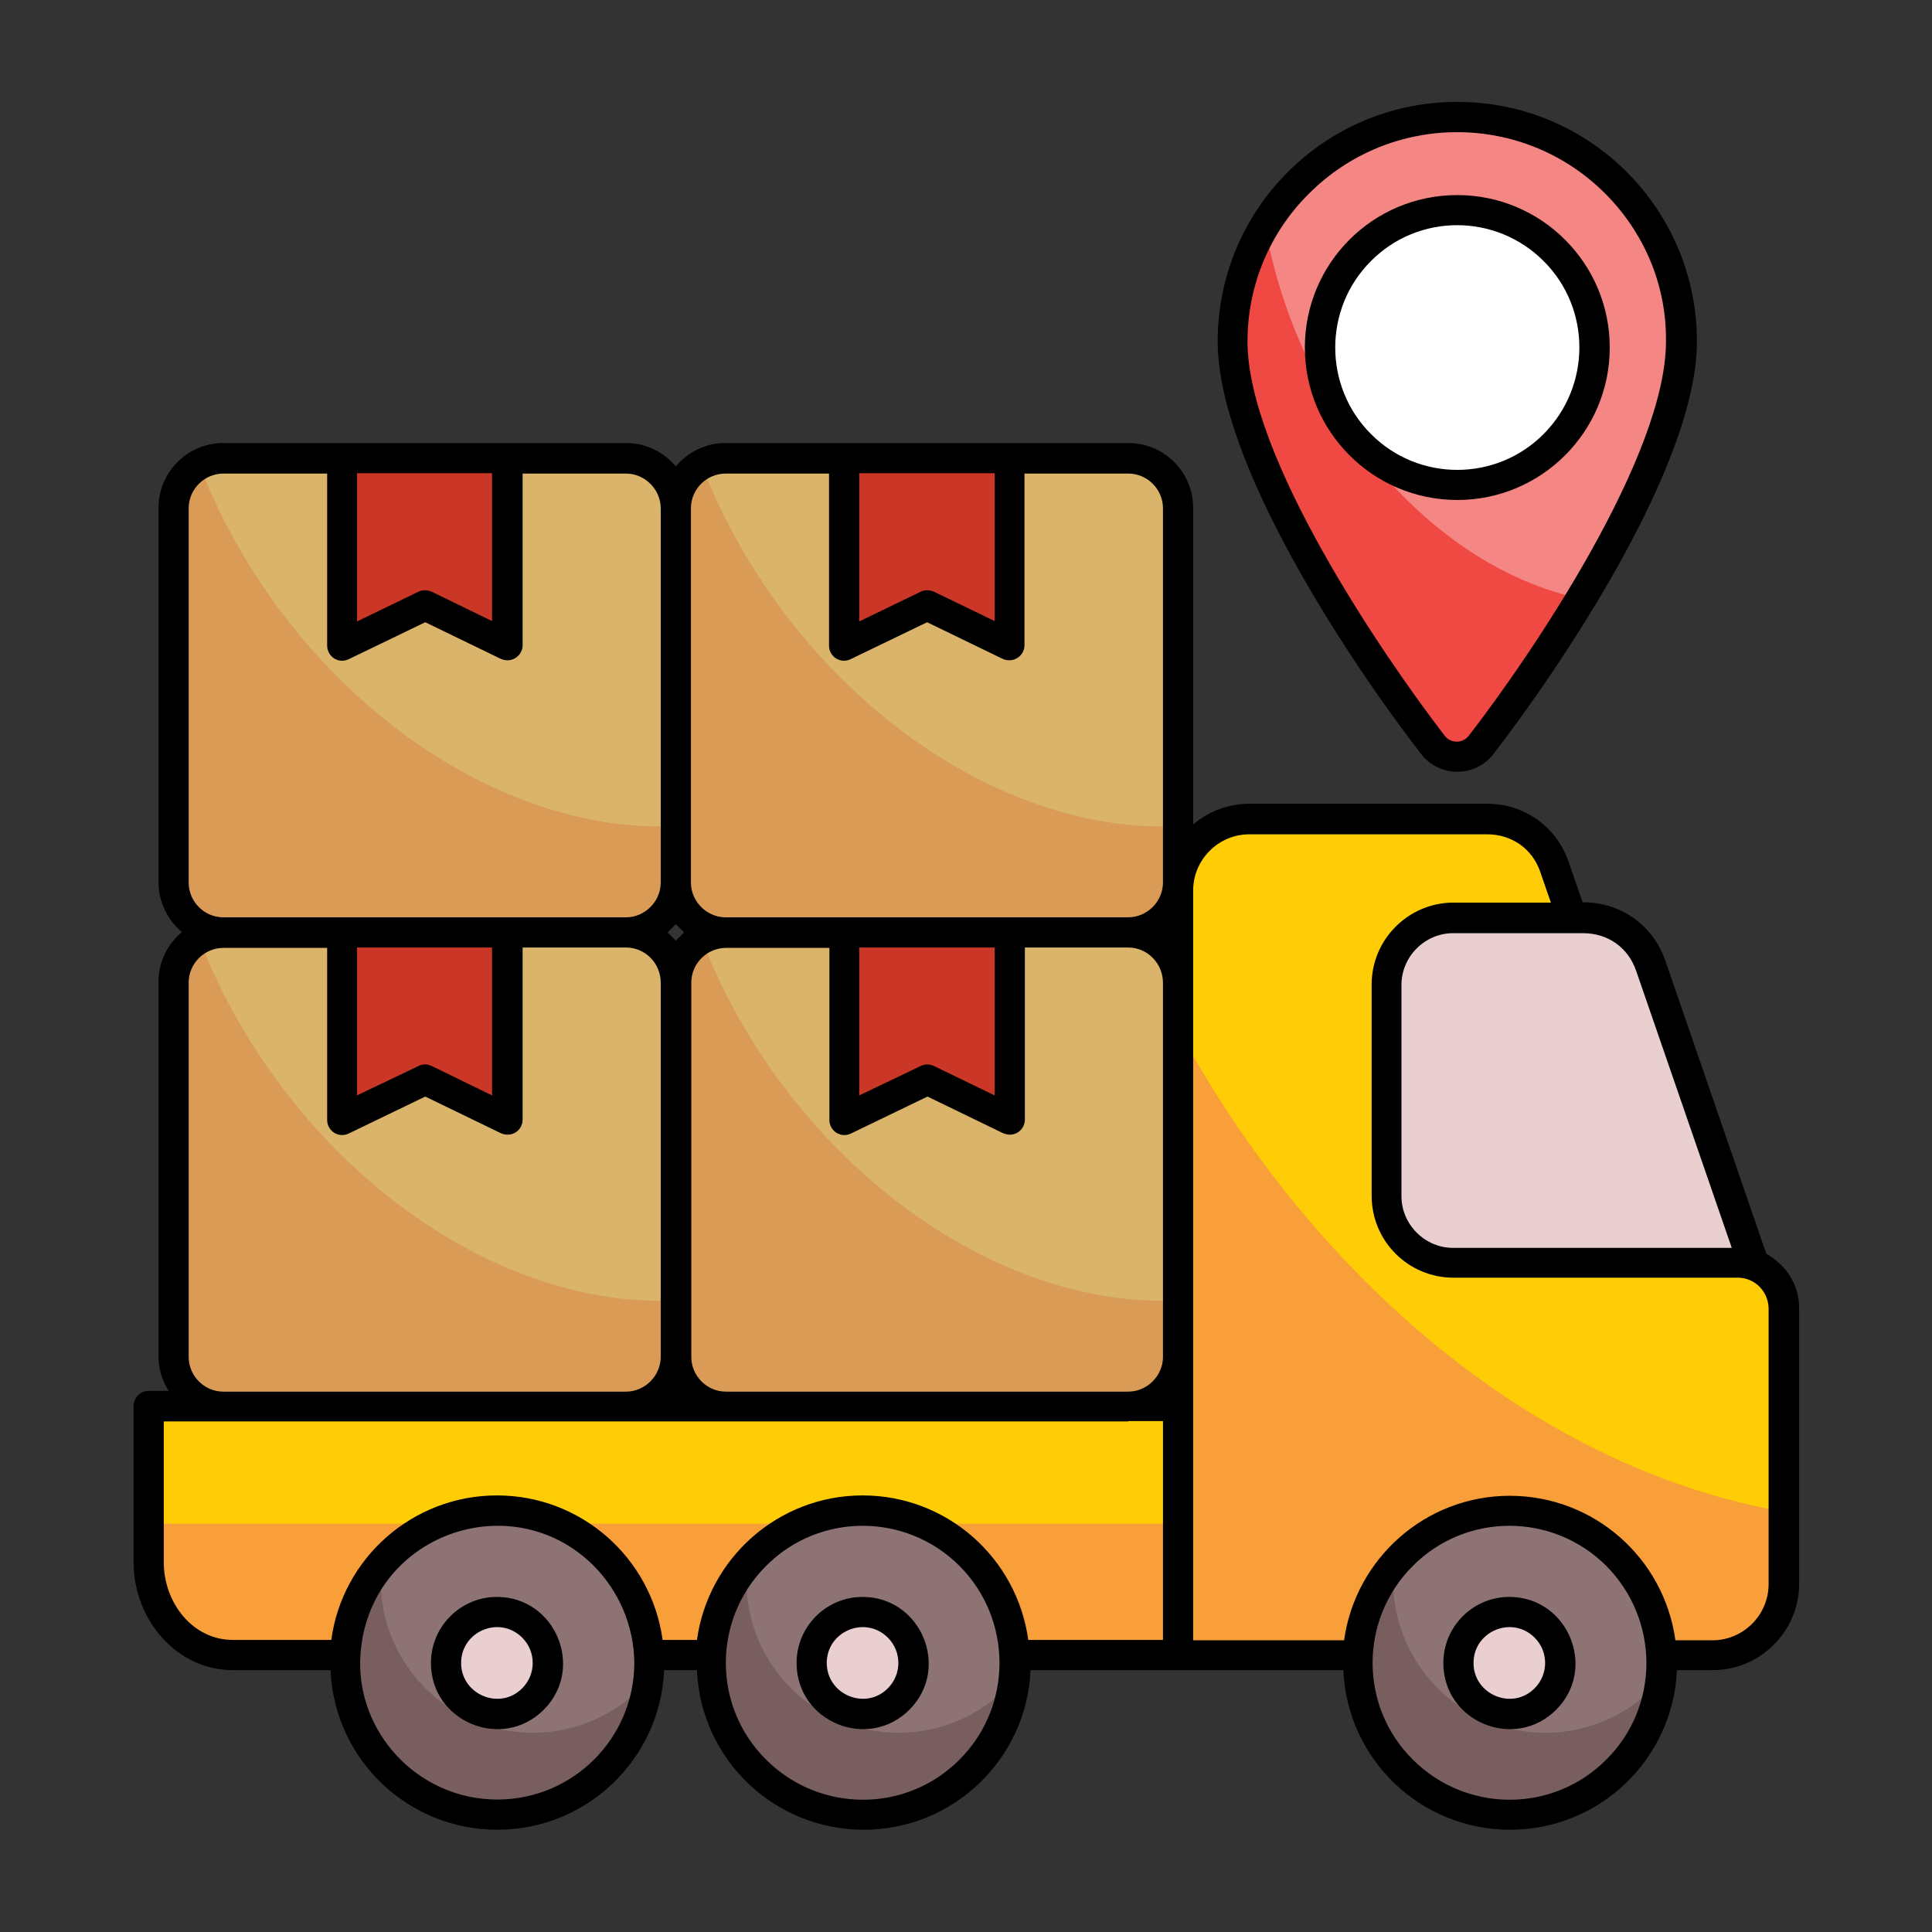
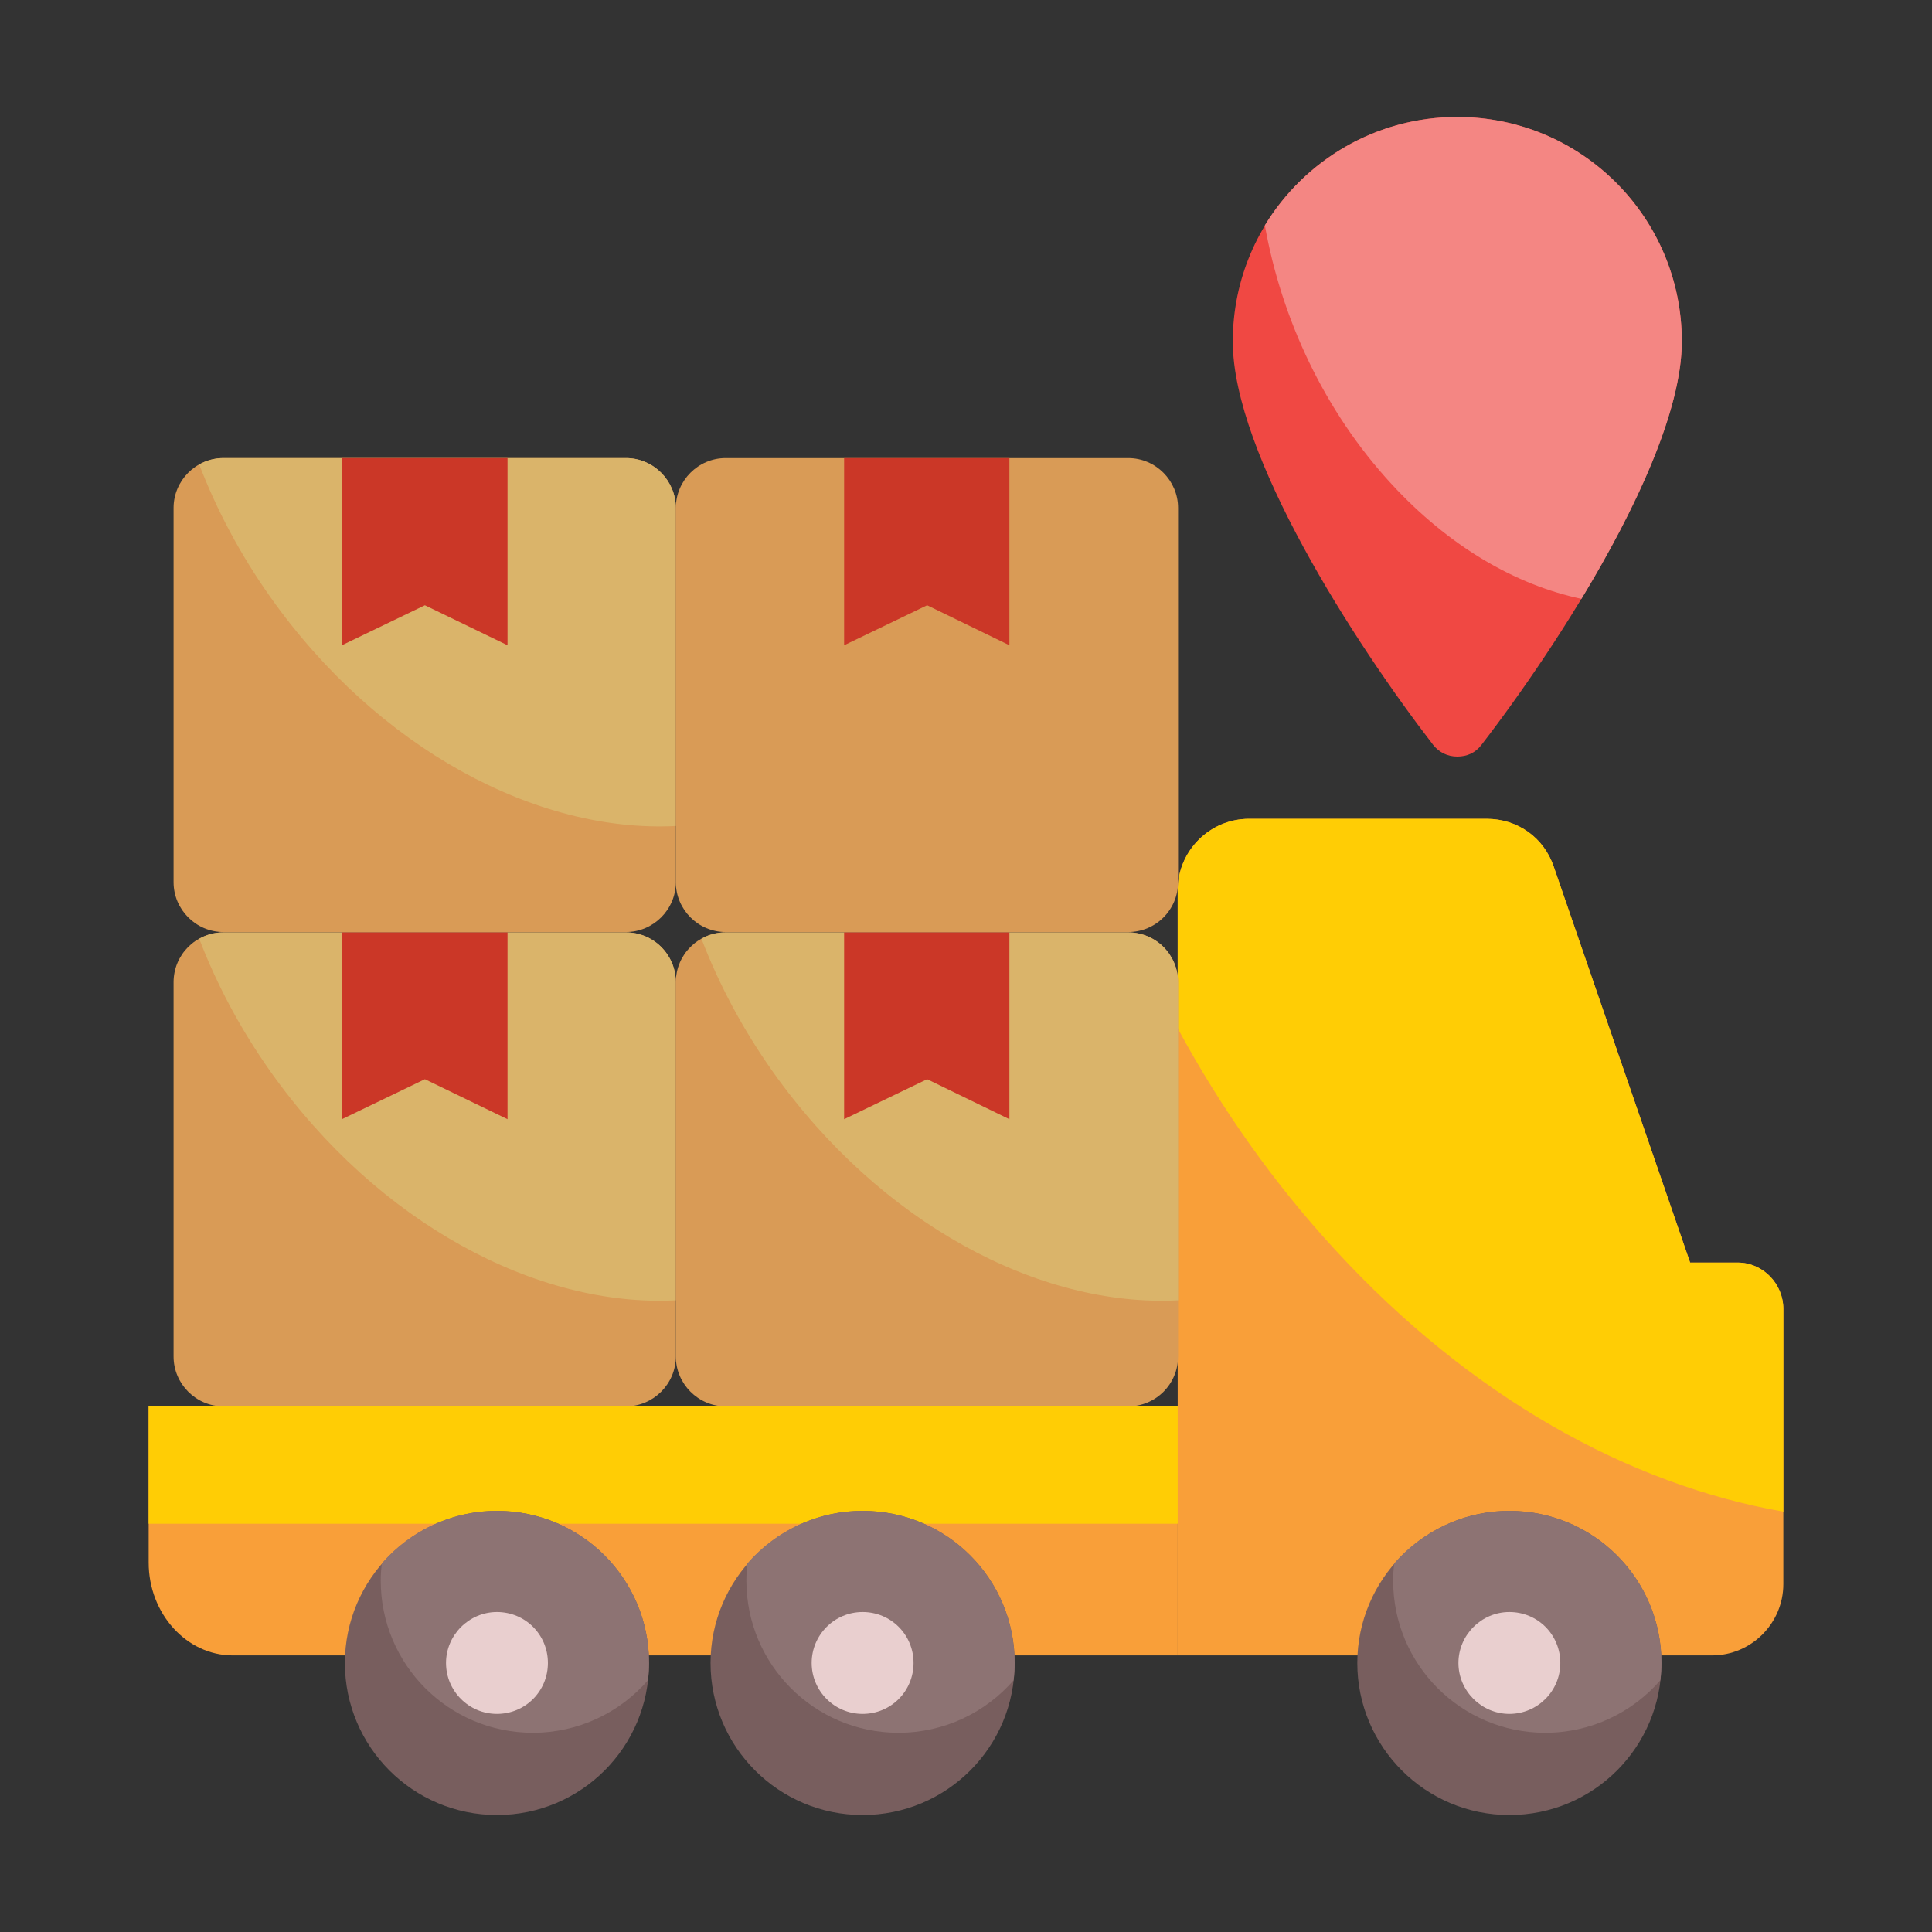
<svg xmlns="http://www.w3.org/2000/svg" id="Layer_1" enable-background="new 0 0 512 512" viewBox="0 0 512 512">
  <rect x="0" y="0" width="512" height="512" fill="#333333" stroke="none" />
  <g>
    <g clip-rule="evenodd" fill-rule="evenodd">
      <path d="m312.1 372.7v66h-250.4c-12.3 0-22.3-11.1-22.3-24.6v-41.4h51.3z" fill="#f99f39" />
      <path d="m331 217h63c8.2 0 15.2 5 17.8 12.8l36.1 104.8h12.6c6.7 0 12.1 5.6 12.1 12.3v72.9c0 10.4-8.5 18.9-18.9 18.9h-141.6v-202.8c0-10.4 8.5-18.9 18.9-18.9z" fill="#f99f39" />
      <path d="m331 217h63c8.2 0 15.2 5 17.8 12.8l36.1 104.8h12.6c6.7 0 12.1 5.6 12.1 12.3v53.7c-41-7.2-82.8-30.3-118.7-69.3-16.4-17.8-30.4-37.7-41.8-58.8v-36.5c0-10.5 8.5-19 18.9-19z" fill="#ffcd05" />
-       <path d="m437.4 255.9 27.1 78.6h-79.3c-9.8 0-17.7-7.9-17.7-17.7v-56c0-9.8 8-17.7 17.7-17.7h34.4c8.1.1 15.1 5.1 17.8 12.8z" fill="#e9cfcf" />
      <path d="m400 400.4c22.3 0 40.3 18 40.3 40.3s-18 40.3-40.3 40.3-40.3-18.1-40.3-40.3 18.1-40.3 40.3-40.3z" fill="#785e5e" />
      <path d="m400 400.4c22.3 0 40.3 18 40.3 40.3 0 1.6-.1 3.1-.3 4.6-7.4 8.5-18.3 13.9-30.5 13.9-22.3 0-40.3-18.1-40.3-40.3 0-1.6.1-3.1.3-4.6 7.4-8.5 18.4-13.9 30.5-13.9z" fill="#8d7373" />
      <path d="m312.1 372.7v31.1h-272.7v-31.1h51.3z" fill="#ffcd05" />
      <path d="m131.7 400.4c22.3 0 40.3 18 40.3 40.3s-18 40.3-40.3 40.3-40.3-18.1-40.3-40.3 18.1-40.3 40.3-40.3z" fill="#785e5e" />
      <path d="m131.7 400.4c22.3 0 40.3 18 40.3 40.3 0 1.6-.1 3.1-.3 4.6-7.4 8.5-18.3 13.9-30.5 13.9-22.3 0-40.3-18.1-40.3-40.3 0-1.6.1-3.1.3-4.6 7.4-8.5 18.3-13.9 30.5-13.9z" fill="#8d7373" />
      <path d="m228.6 400.4c22.3 0 40.3 18 40.3 40.3s-18 40.3-40.3 40.3-40.3-18.1-40.3-40.3 18.1-40.3 40.3-40.3z" fill="#785e5e" />
      <path d="m228.6 400.4c22.3 0 40.3 18 40.3 40.3 0 1.6-.1 3.1-.3 4.6-7.4 8.5-18.3 13.9-30.5 13.9-22.3 0-40.3-18.1-40.3-40.3 0-1.6.1-3.1.3-4.6 7.4-8.5 18.3-13.9 30.5-13.9z" fill="#8d7373" />
      <path d="m131.7 427.2c7.5 0 13.5 6 13.5 13.5s-6 13.5-13.5 13.5-13.5-6.1-13.5-13.5 6.1-13.5 13.5-13.5z" fill="#e9cfcf" />
      <path d="m228.6 427.2c7.5 0 13.5 6 13.5 13.5s-6 13.5-13.5 13.5-13.5-6.1-13.5-13.5 6-13.5 13.5-13.5z" fill="#e9cfcf" />
      <path d="m400 427.2c7.5 0 13.5 6 13.5 13.5s-6.1 13.5-13.5 13.5-13.5-6.1-13.5-13.5 6.1-13.5 13.5-13.5z" fill="#e9cfcf" />
      <path d="m59.2 247.1h106.7c7.3 0 13.2 5.9 13.2 13.2v99.2c0 7.3-6 13.2-13.2 13.2h-106.7c-7.3 0-13.2-6-13.2-13.2v-99.2c0-7.3 5.9-13.2 13.2-13.2z" fill="#d99b56" />
      <path d="m59.2 247.1h106.7c7.3 0 13.2 5.9 13.2 13.2v84.3c-36.8 1.9-78.9-20.4-107.4-60.6-8-11.3-14.3-23.2-18.9-35.2 1.9-1.1 4.1-1.7 6.4-1.7z" fill="#dab46a" />
      <path d="m90.6 247.1h43.9v49.5l-21.9-10.6-22 10.6z" fill="#cb3727" />
      <path d="m192.3 247.1h106.7c7.3 0 13.2 5.9 13.2 13.2v99.2c0 7.3-5.9 13.2-13.2 13.2h-106.7c-7.3 0-13.2-6-13.2-13.2v-99.2c0-7.3 5.9-13.2 13.2-13.2z" fill="#d99b56" />
      <path d="m192.3 247.1h106.7c7.3 0 13.2 5.9 13.2 13.2v84.3c-36.8 1.9-78.9-20.4-107.4-60.6-8-11.3-14.3-23.2-18.9-35.2 1.8-1.1 4-1.7 6.4-1.7z" fill="#dab46a" />
      <path d="m223.7 247.1h43.8v49.5l-21.8-10.6-22 10.6z" fill="#cb3727" />
      <path d="m59.2 121.4h106.7c7.3 0 13.2 6 13.2 13.2v99.2c0 7.3-6 13.2-13.2 13.2h-106.7c-7.3 0-13.2-6-13.2-13.2v-99.2c0-7.2 5.9-13.2 13.2-13.2z" fill="#d99b56" />
      <path d="m59.2 121.4h106.7c7.3 0 13.2 6 13.2 13.2v84.3c-36.8 1.9-78.9-20.4-107.4-60.6-8-11.3-14.3-23.2-18.9-35.2 1.9-1.1 4.1-1.7 6.4-1.7z" fill="#dab46a" />
      <path d="m90.6 121.4h43.9v49.6l-21.9-10.6-22 10.6z" fill="#cb3727" />
      <path d="m192.3 121.4h106.7c7.3 0 13.2 6 13.2 13.2v99.2c0 7.3-5.9 13.2-13.2 13.2h-106.7c-7.3 0-13.2-6-13.2-13.2v-99.2c0-7.2 5.9-13.2 13.2-13.2z" fill="#d99b56" />
-       <path d="m192.3 121.4h106.7c7.3 0 13.2 6 13.2 13.2v84.3c-36.8 1.9-78.9-20.4-107.4-60.6-8-11.3-14.3-23.2-18.9-35.2 1.8-1.1 4-1.7 6.4-1.7z" fill="#dab46a" />
      <path d="m223.7 121.4h43.8v49.6l-21.8-10.6-22 10.6z" fill="#cb3727" />
      <path d="m386.2 31c32.9 0 59.5 26.6 59.5 59.5 0 29.8-32.4 80.1-53.1 106.9-1.6 2.1-3.8 3.1-6.4 3.1s-4.8-1.1-6.4-3.1c-20.7-26.8-53.1-77-53.1-106.9 0-32.9 26.6-59.5 59.5-59.5z" fill="#f04843" />
      <path d="m386.2 31c32.9 0 59.5 26.6 59.5 59.5 0 18.4-12.3 44.6-26.6 68.2-17.5-3.7-35.1-13.9-50.4-30.5-17.7-19.2-29.1-43.7-33.5-68.5 10.5-17.2 29.4-28.7 51-28.7z" fill="#f48683" />
-       <path d="m386.2 55.7c20.1 0 36.4 16.3 36.4 36.4s-16.3 36.4-36.4 36.4-36.4-16.3-36.4-36.4 16.3-36.4 36.4-36.4z" fill="#fff" />
    </g>
-     <path d="m386.2 51.7c22.3 0 40.4 18.1 40.4 40.4s-18.1 40.4-40.4 40.4-40.4-18.1-40.4-40.4 18-40.4 40.4-40.4zm22.9 17.5c-12.7-12.7-33.2-12.7-45.8 0-12.6 12.6-12.6 33.2 0 45.8 12.6 12.7 33.2 12.7 45.8 0s12.6-33.2 0-45.8zm-22.9-42.2c35.1 0 63.5 28.4 63.5 63.5 0 32.7-35.8 85.8-53.9 109.3-4.9 6.3-14.3 6.3-19.2 0-18.2-23.5-53.9-76.6-53.9-109.3 0-35.1 28.4-63.5 63.5-63.5zm39.2 24.3c-21.7-21.7-56.8-21.7-78.5 0-10.1 10-16.3 23.9-16.3 39.2 0 30.4 35.5 82.7 52.2 104.4 1.6 2.2 4.9 2.2 6.5 0 16.8-21.7 52.2-74.1 52.2-104.4.2-15.3-6.1-29.2-16.1-39.2zm-201.7 66.1h75.3c9.5 0 17.2 7.7 17.2 17.2v83.9c4-3.4 9.2-5.5 14.9-5.5h63c9.9 0 18.4 6.1 21.6 15.4l3.7 10.7c10.1 0 18.6 6 21.9 15.4l26.8 77.8s8.7 4.2 8.7 14.5v72.9c0 12.6-10.3 22.9-22.9 22.9h-9.5c-1 23.6-20.5 42.3-44.2 42.3-23.8 0-43.2-18.7-44.2-42.3h-82.9c-1 23.6-20.5 42.3-44.2 42.3-23.8 0-43.2-18.7-44.2-42.3h-8.7c-1 23.6-20.5 42.3-44.2 42.3-23.8 0-43.2-18.7-44.2-42.3h-25.9c-15 0-26.3-13.5-26.3-28.6v-41.4c0-2.2 1.8-4 4-4h5.3c-1.7-2.7-2.7-5.8-2.7-9.2v-99.2c0-5.3 2.4-10 6.2-13.2-3.8-3.2-6.2-8-6.2-13.2v-99.2c0-9.5 7.7-17.2 17.2-17.2h106.7c5.3 0 10 2.4 13.2 6.2 3.2-3.8 7.9-6.2 13.2-6.2h31.4zm47.8 8.1v45.5c0 2.8-3 5-6 3.5l-19.8-9.6-20.3 9.8c-2.7 1.3-5.7-.7-5.7-3.6v-45.6h-27.4c-5 0-9.2 4.1-9.2 9.2v99.2c0 5 4.2 9.2 9.2 9.2h106.7c5 0 9.2-4.2 9.2-9.2v-99.2c0-5-4.1-9.2-9.2-9.2zm-43.8 0v39.2l16.3-7.9c1-.5 2.3-.5 3.5 0l16.1 7.8v-39.2h-35.9zm71.3 125.6h-27.4v45.6c0 2.9-3 5-6 3.5l-19.8-9.6-20.3 9.8c-2.7 1.3-5.7-.7-5.7-3.6v-45.6h-27.4c-5 0-9.2 4.1-9.2 9.2v99.2c0 5 4.1 9.2 9.2 9.2h106.6c5 0 9.2-4.2 9.2-9.2v-99.3c-.1-5.1-4.2-9.2-9.2-9.2zm-35.5 0h-35.8v39.2l16.3-7.8c1-.5 2.3-.6 3.5 0l16.1 7.8v-39.2zm-82.2-4-2.2-2.2-2.2 2.2 2.2 2.2zm-42.8-121.6v45.5c0 2.8-3 5-6 3.5l-19.8-9.6-20.3 9.8c-2.7 1.3-5.7-.7-5.7-3.6v-45.6h-27.5c-5 0-9.2 4.1-9.2 9.2v99.2c0 5 4.1 9.2 9.2 9.2h106.7c5 0 9.2-4.2 9.2-9.2v-99.2c0-5-4.2-9.2-9.2-9.2zm-43.9 0v39.2l16.3-7.9c1-.5 2.3-.5 3.5 0l16 7.8v-39.2h-35.8zm71.3 125.6h-27.4v45.6c0 2.9-3 5-6 3.5l-19.8-9.6-20.3 9.8c-2.7 1.3-5.7-.7-5.7-3.6v-45.6h-27.5c-5 0-9.2 4.1-9.2 9.2v99.2c0 5 4.1 9.2 9.2 9.2h106.7c5 0 9.2-4.2 9.2-9.2v-99.2c0-5.2-4.2-9.3-9.2-9.3zm-35.5 0h-35.8v39.2l16.3-7.8c1-.5 2.3-.6 3.5 0l16 7.8zm185.8 9.1v174.5h40c3-21.7 21.6-38.3 43.9-38.3s40.9 16.5 43.9 38.3h9.8c8.2 0 14.9-6.7 14.9-14.9v-72.9c0-4.5-3.5-8.3-8.2-8.3h-75.3c-12 0-21.7-9.7-21.7-21.7v-56c0-12 9.8-21.7 21.7-21.7h25.8l-2.8-8.1c-2.1-6.2-7.6-10-14.1-10h-63c-8.2 0-14.9 6.7-14.9 14.9zm-17.2 116.5h-255.6v37.3c0 10.8 7.7 20.6 18.3 20.6h26.1c2.9-21.7 21.6-38.3 43.9-38.3s40.9 16.5 43.9 38.3h9.1c3-21.7 21.6-38.3 43.9-38.3s40.9 16.5 43.9 38.3h35.7v-58h-9.2zm101 46.5c15.5 0 23.4 18.9 12.4 29.9s-29.9 3.2-29.9-12.4c0-9.6 7.8-17.5 17.5-17.5zm6.7 10.8c-6-6-16.2-1.7-16.2 6.7s10.3 12.7 16.2 6.7c3.7-3.7 3.7-9.7 0-13.4zm-178.1-10.8c15.5 0 23.4 18.9 12.4 29.9s-29.9 3.2-29.9-12.4c0-9.6 7.8-17.5 17.5-17.5zm6.7 10.8c-6-6-16.2-1.7-16.2 6.7s10.3 12.7 16.2 6.7c3.7-3.7 3.7-9.7 0-13.4zm-103.6-10.8c15.5 0 23.4 18.9 12.4 29.9s-29.9 3.2-29.9-12.4c0-9.6 7.8-17.5 17.5-17.5zm6.7 10.8c-6-6-16.2-1.7-16.2 6.7s10.3 12.7 16.2 6.7c3.7-3.7 3.7-9.7 0-13.4zm115.9-19c-14.2-14.2-37.2-14.2-51.3 0-14.2 14.2-14.2 37.2 0 51.3 14.2 14.2 37.2 14.2 51.3 0 14.1-14.1 14.1-37.1 0-51.3zm-96.9 0c-21.8-21.8-59.9-8.3-61.9 23.8-1.2 20.3 15.3 38.1 36.3 38.1 20 0 36.3-16.2 36.3-36.3-.1-9.9-4.2-19-10.7-25.6zm268.3 0c-14.2-14.2-37.2-14.2-51.3 0-14.2 14.2-14.2 37.2 0 51.3 14.2 14.2 37.2 14.2 51.3 0 14.2-14.1 14.1-37.1 0-51.3zm33.2-84.4-25.3-73.3c-2.1-6.2-7.5-10-14.1-10h-34.4c-7.5 0-13.7 6.2-13.7 13.7v56c0 7.5 6.2 13.7 13.7 13.7h73.8z" />
  </g>
</svg>